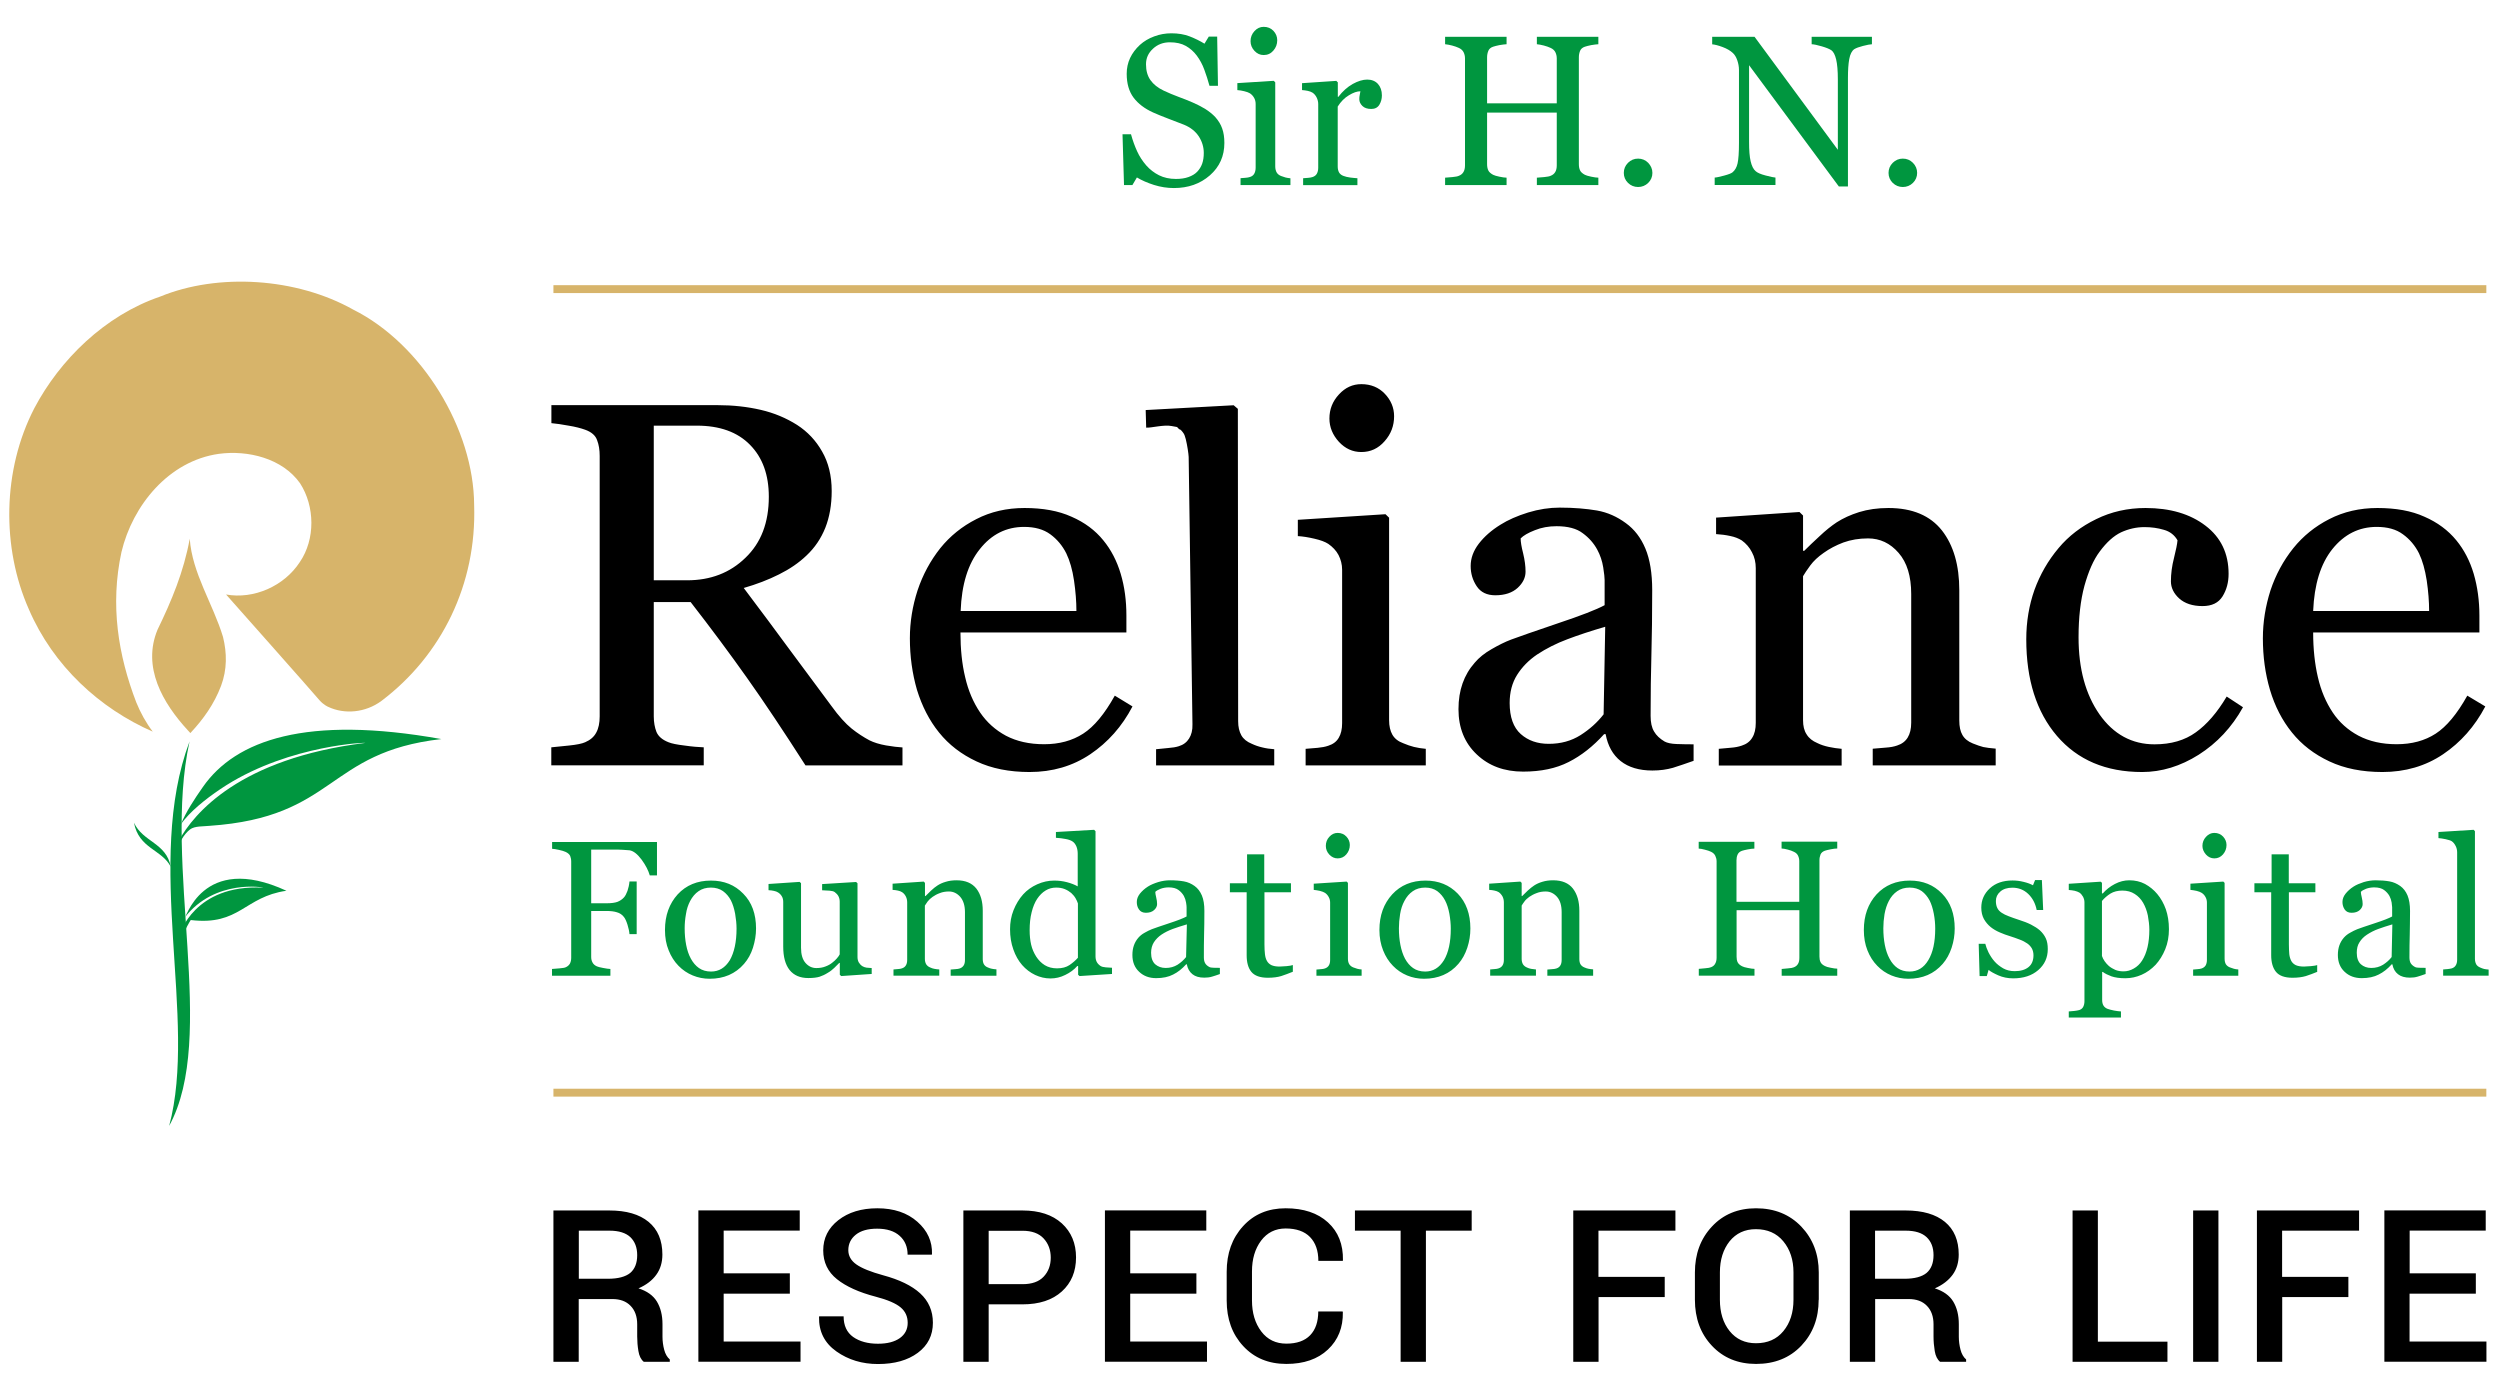
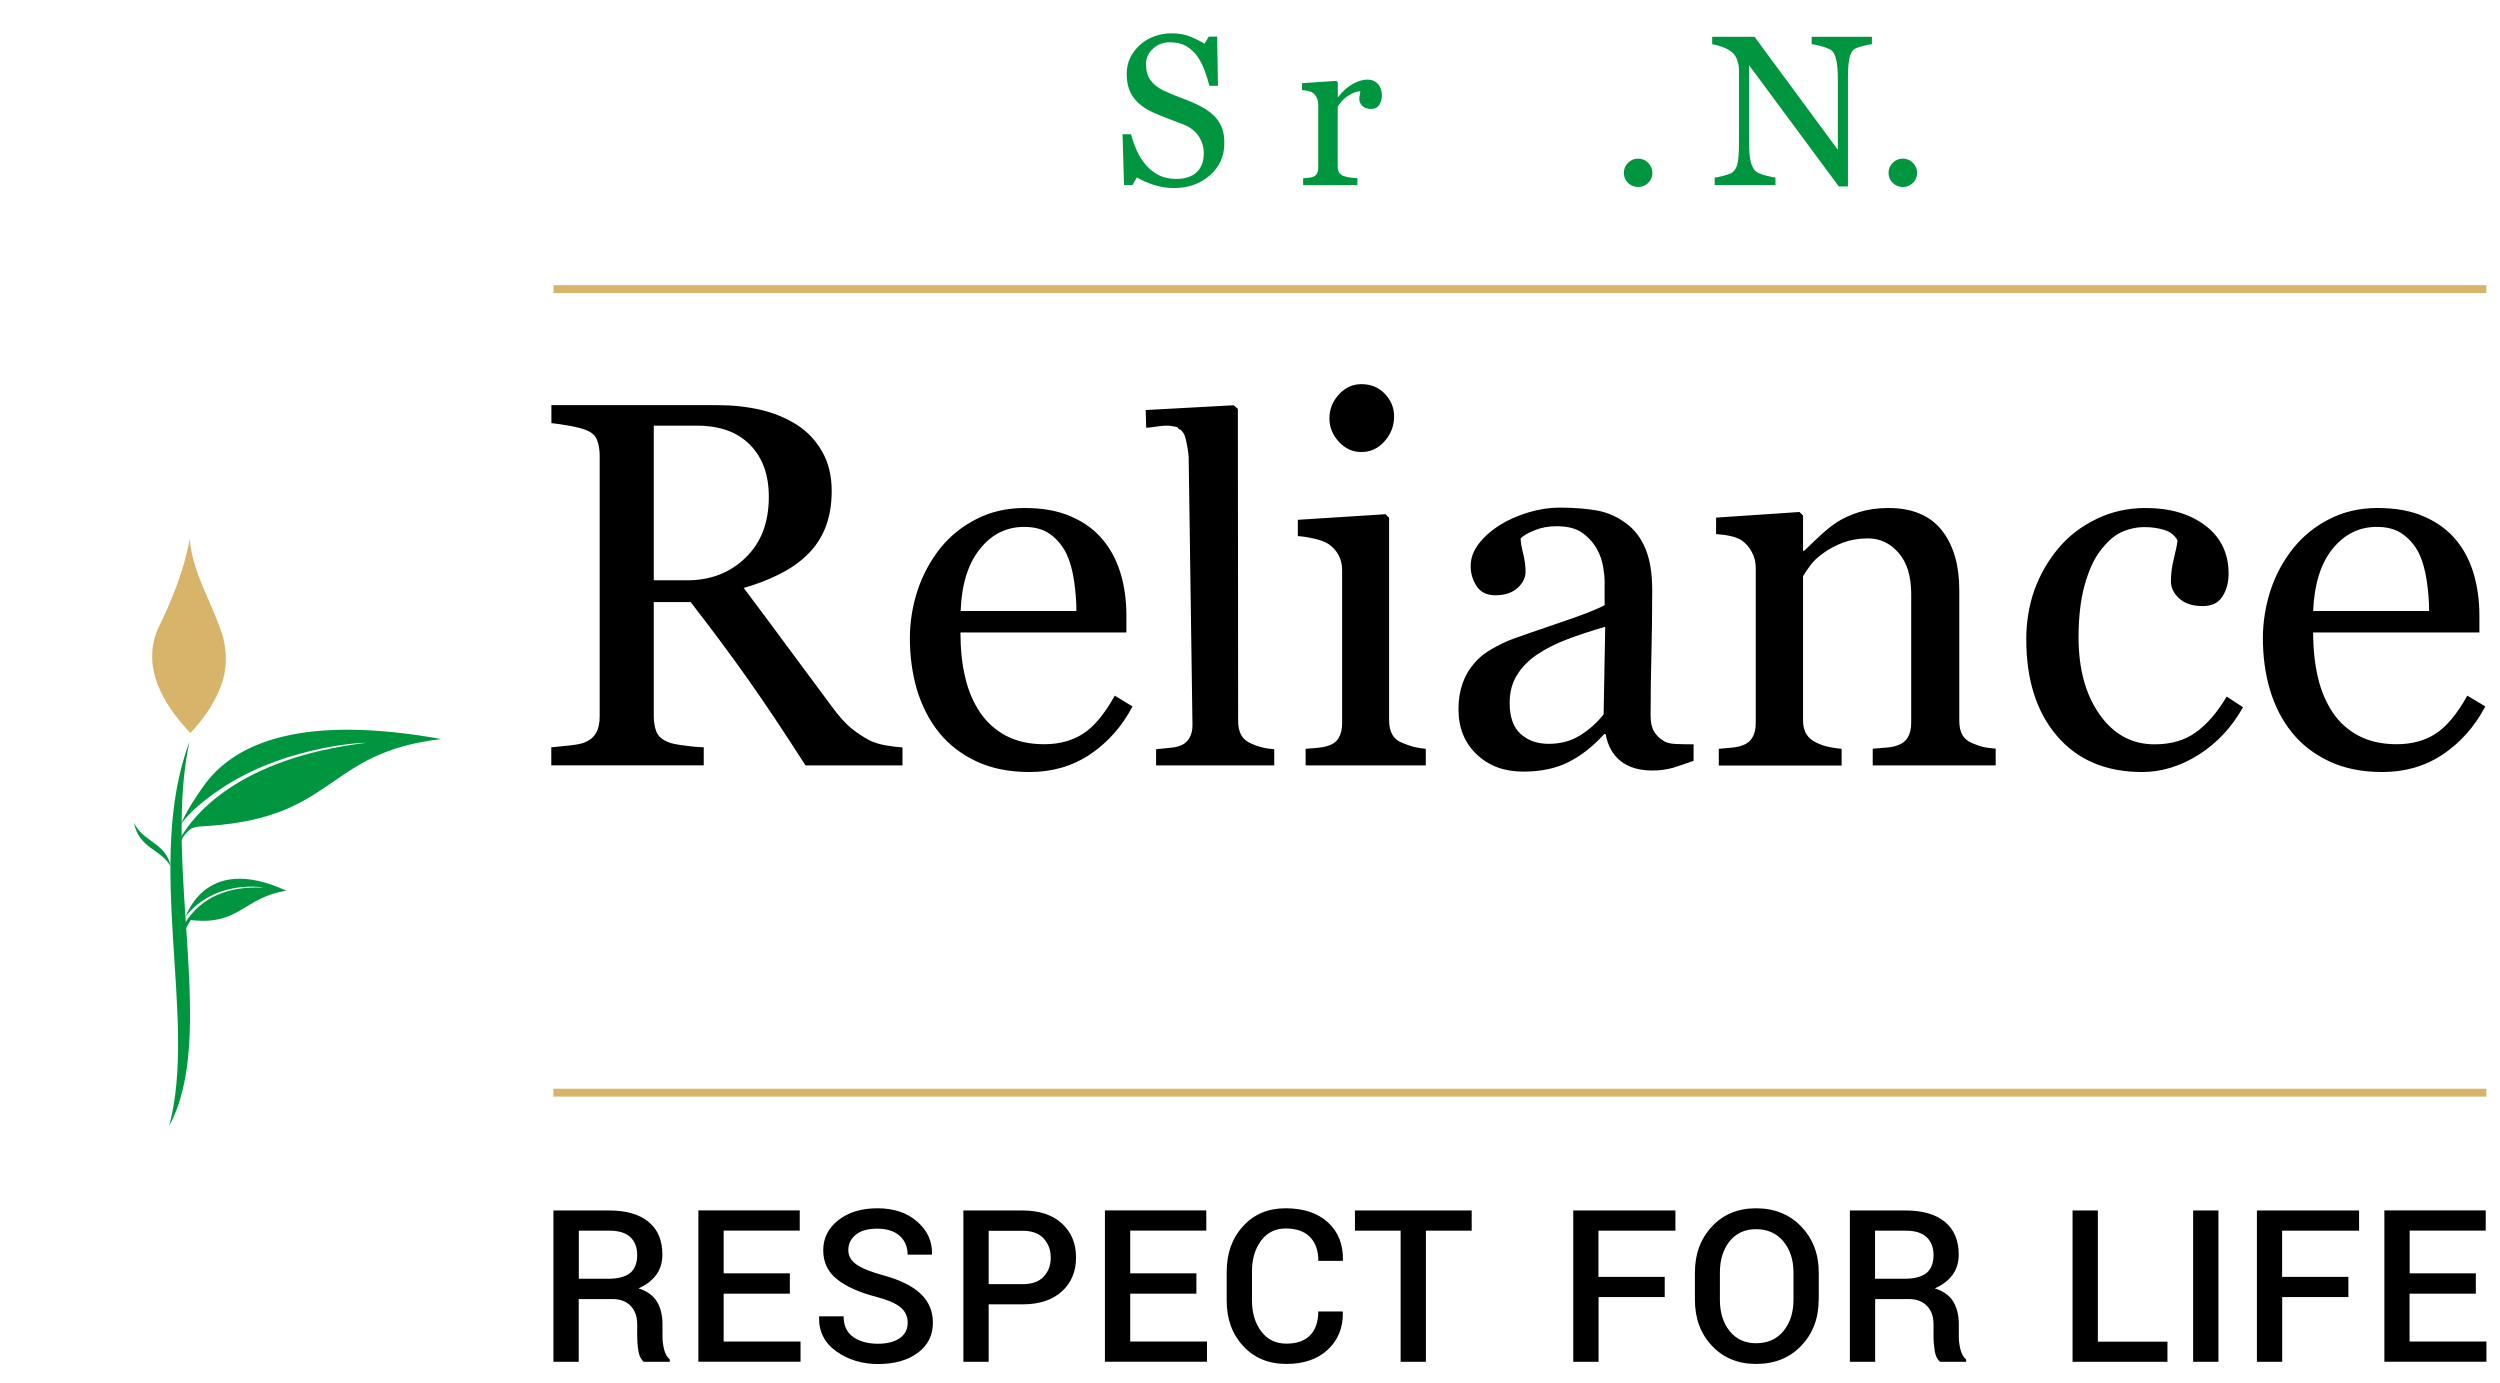
<svg xmlns="http://www.w3.org/2000/svg" width="197" height="109" viewBox="0 0 197 109" fill="none">
  <g id="RF-logo-svg">
    <g id="Group">
      <g id="Group_2">
        <path id="Vector" fill-rule="evenodd" clip-rule="evenodd" d="M13.455 68.302C13.101 66.404 11.266 66.364 10.557 64.828C10.935 66.876 12.754 66.931 13.455 68.302Z" fill="#00963F" />
        <path id="Vector_2" fill-rule="evenodd" clip-rule="evenodd" d="M14.157 73.642C14.157 73.642 15.291 69.664 20.726 69.947C20.9 69.939 16.922 69.207 14.543 72.318C14.606 72.594 15.874 67.096 22.57 70.192C19.245 70.664 18.899 72.964 15.031 72.499C15.031 72.499 14.464 73.342 14.385 74.051L14.157 73.642Z" fill="#00963F" />
        <path id="Vector_3" fill-rule="evenodd" clip-rule="evenodd" d="M14.085 66.257C15.275 64.099 18.867 59.774 28.76 58.545C29.099 58.482 22.931 58.663 17.819 61.885C16.63 62.641 15.353 63.61 14.542 64.579C14.44 64.705 14.337 64.831 14.243 64.973C14.652 63.981 15.322 62.964 15.984 62.019C18.559 58.317 24.152 56.332 34.779 58.238C25.665 59.278 26.523 64.39 16.503 65.076C16.015 65.131 15.345 65.076 14.975 65.359C14.526 65.698 14.006 66.486 13.88 67.352L14.085 66.257Z" fill="#00963F" />
-         <path id="Vector_4" fill-rule="evenodd" clip-rule="evenodd" d="M13.33 88.72C15.59 80.323 11.352 67.972 14.937 58.425C12.794 68.208 17.166 81.71 13.33 88.72Z" fill="#00963F" />
+         <path id="Vector_4" fill-rule="evenodd" clip-rule="evenodd" d="M13.33 88.72C15.59 80.323 11.352 67.972 14.937 58.425C12.794 68.208 17.166 81.71 13.33 88.72" fill="#00963F" />
      </g>
-       <path id="Vector_5" fill-rule="evenodd" clip-rule="evenodd" d="M30.053 55.236C28.792 56.165 27.146 56.307 25.862 55.7C25.862 55.7 25.515 55.559 25.184 55.188C24.909 54.842 17.835 46.87 17.835 46.87L17.811 46.846C19.993 47.24 22.388 46.193 23.625 44.294C24.861 42.482 24.814 39.899 23.648 38.087C22.254 36.11 19.529 35.456 17.244 35.763C13.29 36.322 10.446 39.828 9.572 43.499C8.666 47.681 9.312 51.628 10.738 55.346C11.061 56.141 11.502 56.953 12.037 57.654C7.878 55.834 4.2 52.494 2.27 48.004C0.127 43.168 0.174 37.055 2.711 32.156C4.712 28.367 8.249 24.861 12.62 23.372C17.197 21.49 23.365 21.884 27.831 24.396C33.243 27.098 37.339 33.81 37.363 39.804C37.567 46.011 34.818 51.636 30.053 55.236Z" fill="#D7B46A" />
      <path id="Vector_6" fill-rule="evenodd" clip-rule="evenodd" d="M14.834 57.585C12.809 55.395 11.187 52.567 12.416 49.614C13.511 47.361 14.479 45.06 14.952 42.453C15.141 45.171 16.788 47.589 17.575 50.196C17.882 51.449 17.906 52.749 17.418 54.048C16.882 55.466 16.023 56.679 14.999 57.766L14.834 57.585Z" fill="#D7B46A" />
      <g id="Group_3">
        <path id="Vector_7" fill-rule="evenodd" clip-rule="evenodd" d="M71.115 60.315H63.474C61.773 57.66 60.244 55.36 58.874 53.43C57.503 51.493 56.022 49.5 54.423 47.444H51.517V56.447C51.517 56.92 51.595 57.33 51.729 57.676C51.879 58.031 52.194 58.298 52.674 58.487C52.919 58.59 53.336 58.676 53.935 58.747C54.533 58.834 55.038 58.873 55.455 58.889V60.307H43.442V58.889C43.765 58.858 44.222 58.81 44.844 58.747C45.451 58.684 45.868 58.598 46.113 58.487C46.514 58.314 46.806 58.07 46.987 57.723C47.168 57.393 47.255 56.967 47.255 56.447V35.927C47.255 35.455 47.192 35.045 47.05 34.683C46.924 34.32 46.617 34.045 46.113 33.864C45.782 33.745 45.341 33.627 44.805 33.541C44.27 33.438 43.828 33.383 43.45 33.344V31.926H56.558C57.763 31.926 58.889 32.052 59.945 32.296C61.001 32.54 61.954 32.942 62.812 33.485C63.639 34.021 64.293 34.714 64.782 35.581C65.278 36.439 65.538 37.479 65.538 38.692C65.538 39.787 65.365 40.756 65.034 41.591C64.695 42.434 64.207 43.158 63.553 43.773C62.954 44.348 62.229 44.844 61.387 45.262C60.544 45.687 59.614 46.042 58.606 46.333C60.008 48.192 61.166 49.752 62.096 51.02C63.025 52.28 64.167 53.816 65.514 55.628C66.097 56.439 66.633 57.022 67.105 57.408C67.578 57.786 68.058 58.094 68.515 58.338C68.862 58.511 69.295 58.645 69.823 58.74C70.343 58.826 70.768 58.881 71.115 58.897V60.315ZM60.583 39.141C60.583 37.424 60.095 36.061 59.102 35.053C58.117 34.045 56.715 33.541 54.911 33.541H51.517V45.727H54.147C55.983 45.727 57.519 45.144 58.74 43.954C59.977 42.773 60.583 41.173 60.583 39.141ZM89.24 55.667C88.413 57.251 87.302 58.495 85.916 59.433C84.522 60.37 82.931 60.835 81.127 60.835C79.535 60.835 78.141 60.559 76.952 60C75.754 59.441 74.77 58.684 73.998 57.723C73.226 56.77 72.651 55.636 72.257 54.36C71.887 53.076 71.698 51.729 71.698 50.295C71.698 49.019 71.903 47.759 72.304 46.522C72.714 45.293 73.313 44.183 74.1 43.19C74.864 42.245 75.802 41.481 76.936 40.906C78.062 40.323 79.331 40.031 80.733 40.031C82.174 40.031 83.411 40.252 84.435 40.717C85.467 41.166 86.302 41.788 86.94 42.576C87.555 43.324 88.011 44.206 88.311 45.215C88.618 46.239 88.76 47.333 88.76 48.515V49.838H75.684C75.684 51.138 75.802 52.312 76.054 53.359C76.298 54.423 76.692 55.344 77.235 56.148C77.755 56.912 78.433 57.526 79.268 57.975C80.111 58.417 81.111 58.645 82.277 58.645C83.466 58.645 84.49 58.369 85.357 57.81C86.215 57.259 87.043 56.258 87.846 54.817L89.24 55.667ZM84.821 48.153C84.821 47.404 84.758 46.601 84.632 45.742C84.506 44.892 84.301 44.183 84.025 43.608C83.718 42.993 83.293 42.489 82.765 42.103C82.23 41.709 81.536 41.52 80.701 41.52C79.299 41.52 78.133 42.103 77.212 43.269C76.274 44.435 75.778 46.057 75.699 48.145H84.821V48.153ZM100.402 60.315H91.099V59.039C91.399 59.015 91.714 58.976 92.052 58.944C92.391 58.921 92.667 58.873 92.887 58.803C93.25 58.692 93.517 58.487 93.699 58.196C93.88 57.913 93.982 57.534 93.966 57.07L93.667 36.006C93.659 35.77 93.557 35.084 93.439 34.604C93.384 34.391 93.321 34.218 93.265 34.147C93.202 34.076 93.179 34.005 93.1 33.934C92.761 33.627 93.179 34.045 92.864 33.769C92.659 33.588 92.95 33.698 92.328 33.572C91.722 33.446 90.698 33.73 90.319 33.698L90.28 32.312L97.212 31.934L97.543 32.217L97.566 56.833C97.566 57.282 97.653 57.645 97.818 57.944C97.984 58.235 98.26 58.456 98.63 58.606C98.913 58.74 99.189 58.834 99.473 58.897C99.748 58.968 100.071 59.015 100.41 59.039V60.315H100.402ZM112.352 60.315H102.883V59.007C103.191 58.976 103.498 58.96 103.829 58.929C104.152 58.897 104.427 58.85 104.672 58.763C105.042 58.645 105.318 58.44 105.491 58.141C105.672 57.842 105.759 57.456 105.759 56.983V44.899C105.759 44.474 105.656 44.088 105.475 43.734C105.286 43.379 105.01 43.096 104.672 42.859C104.42 42.694 104.057 42.56 103.577 42.45C103.104 42.339 102.671 42.268 102.269 42.245V40.961L109.177 40.52L109.461 40.795V56.747C109.461 57.211 109.548 57.597 109.721 57.897C109.894 58.196 110.178 58.425 110.572 58.566C110.863 58.692 111.147 58.787 111.422 58.858C111.706 58.929 112.013 58.976 112.352 59.007V60.315ZM109.855 32.8C109.855 33.548 109.611 34.202 109.106 34.769C108.61 35.337 108.004 35.62 107.271 35.62C106.594 35.62 106.003 35.352 105.507 34.817C105.018 34.281 104.758 33.666 104.758 32.981C104.758 32.249 105.01 31.619 105.507 31.083C106.003 30.539 106.594 30.271 107.271 30.271C108.019 30.271 108.642 30.524 109.122 31.028C109.603 31.532 109.855 32.123 109.855 32.8ZM133.478 59.945C132.84 60.173 132.297 60.354 131.824 60.504C131.344 60.638 130.816 60.717 130.209 60.717C129.162 60.717 128.335 60.465 127.712 59.976C127.09 59.48 126.696 58.779 126.523 57.849H126.405C125.538 58.81 124.609 59.543 123.608 60.047C122.624 60.551 121.426 60.803 120.024 60.803C118.535 60.803 117.322 60.354 116.369 59.449C115.408 58.543 114.928 57.353 114.928 55.888C114.928 55.124 115.038 54.447 115.251 53.848C115.463 53.249 115.778 52.706 116.212 52.217C116.542 51.823 116.984 51.469 117.535 51.154C118.079 50.839 118.598 50.579 119.079 50.398C119.685 50.169 120.899 49.752 122.726 49.129C124.569 48.515 125.806 48.035 126.444 47.688V45.703C126.444 45.537 126.413 45.199 126.334 44.71C126.255 44.214 126.097 43.741 125.861 43.308C125.593 42.812 125.215 42.379 124.719 42.016C124.238 41.646 123.545 41.465 122.655 41.465C122.041 41.465 121.466 41.567 120.946 41.78C120.418 41.985 120.04 42.205 119.827 42.426C119.827 42.694 119.89 43.088 120.024 43.608C120.15 44.127 120.213 44.6 120.213 45.049C120.213 45.514 120.008 45.939 119.591 46.325C119.166 46.711 118.583 46.908 117.826 46.908C117.173 46.908 116.676 46.672 116.361 46.191C116.046 45.719 115.889 45.191 115.889 44.6C115.889 43.986 116.101 43.403 116.535 42.836C116.968 42.276 117.535 41.78 118.236 41.347C118.835 40.969 119.552 40.654 120.41 40.386C121.261 40.126 122.096 40 122.907 40C124.026 40 125.01 40.086 125.845 40.228C126.68 40.378 127.429 40.717 128.114 41.221C128.791 41.709 129.303 42.379 129.658 43.229C130.012 44.072 130.194 45.175 130.194 46.498C130.194 48.413 130.17 50.09 130.131 51.571C130.091 53.052 130.068 54.659 130.068 56.408C130.068 56.928 130.154 57.337 130.343 57.645C130.517 57.952 130.8 58.212 131.17 58.432C131.375 58.543 131.69 58.614 132.116 58.629C132.557 58.645 132.998 58.653 133.455 58.653V59.945H133.478ZM126.491 49.389C125.357 49.72 124.357 50.051 123.506 50.374C122.647 50.697 121.86 51.091 121.119 51.579C120.457 52.028 119.93 52.572 119.544 53.186C119.158 53.801 118.961 54.541 118.961 55.392C118.961 56.502 119.252 57.322 119.835 57.842C120.418 58.361 121.151 58.614 122.041 58.614C122.994 58.614 123.821 58.385 124.546 57.928C125.262 57.471 125.869 56.928 126.365 56.29L126.491 49.389ZM157.244 60.315H147.571V58.999C147.878 58.968 148.217 58.937 148.587 58.913C148.957 58.889 149.248 58.834 149.493 58.747C149.863 58.629 150.146 58.417 150.328 58.117C150.509 57.818 150.603 57.432 150.603 56.951V46.806C150.603 45.404 150.272 44.324 149.611 43.568C148.949 42.804 148.146 42.426 147.2 42.426C146.491 42.426 145.846 42.536 145.255 42.749C144.672 42.969 144.152 43.245 143.703 43.568C143.262 43.875 142.907 44.206 142.647 44.561C142.387 44.915 142.198 45.199 142.08 45.404V56.755C142.08 57.203 142.167 57.582 142.364 57.873C142.545 58.172 142.829 58.393 143.199 58.55C143.482 58.692 143.782 58.787 144.113 58.858C144.436 58.929 144.774 58.976 145.121 59.007V60.323H135.44V59.007C135.755 58.976 136.07 58.944 136.393 58.921C136.724 58.897 136.999 58.842 137.252 58.755C137.622 58.637 137.905 58.425 138.079 58.125C138.268 57.826 138.354 57.44 138.354 56.959V44.773C138.354 44.316 138.26 43.899 138.055 43.521C137.866 43.143 137.59 42.828 137.252 42.584C136.999 42.426 136.7 42.308 136.346 42.237C135.991 42.158 135.621 42.111 135.227 42.087V40.788L141.797 40.346L142.08 40.622V43.403H142.175C142.498 43.08 142.899 42.694 143.38 42.253C143.853 41.804 144.309 41.441 144.735 41.158C145.239 40.835 145.822 40.567 146.499 40.354C147.185 40.142 147.949 40.031 148.807 40.031C150.698 40.031 152.1 40.63 153.022 41.796C153.943 42.977 154.392 44.545 154.392 46.514V56.778C154.392 57.251 154.471 57.629 154.636 57.913C154.794 58.196 155.062 58.425 155.456 58.582C155.779 58.716 156.054 58.803 156.283 58.866C156.519 58.913 156.842 58.96 157.26 58.992V60.315H157.244ZM168.8 60.835C165.94 60.835 163.711 59.882 162.088 57.991C160.473 56.101 159.67 53.564 159.67 50.374C159.67 48.988 159.891 47.688 160.316 46.483C160.757 45.27 161.387 44.175 162.214 43.19C163.002 42.245 163.994 41.481 165.184 40.906C166.366 40.323 167.665 40.031 169.067 40.031C171.005 40.031 172.581 40.496 173.794 41.425C175.007 42.347 175.613 43.615 175.613 45.215C175.613 45.892 175.456 46.475 175.141 46.987C174.818 47.507 174.298 47.759 173.557 47.759C172.77 47.759 172.163 47.554 171.722 47.16C171.289 46.766 171.068 46.309 171.068 45.813C171.068 45.215 171.147 44.6 171.312 43.962C171.47 43.332 171.564 42.867 171.588 42.576C171.352 42.166 170.997 41.882 170.509 41.748C170.036 41.607 169.532 41.536 168.981 41.536C168.343 41.536 167.728 41.678 167.145 41.945C166.562 42.221 166.003 42.725 165.46 43.458C164.956 44.127 164.57 45.033 164.254 46.16C163.947 47.294 163.79 48.649 163.79 50.217C163.79 52.706 164.341 54.722 165.444 56.298C166.547 57.865 167.996 58.653 169.776 58.653C171.076 58.653 172.163 58.338 173.03 57.708C173.904 57.085 174.715 56.148 175.464 54.888L176.748 55.73C175.865 57.314 174.707 58.55 173.258 59.472C171.824 60.378 170.328 60.835 168.8 60.835ZM195.842 55.667C195.007 57.251 193.904 58.495 192.518 59.433C191.131 60.37 189.524 60.835 187.736 60.835C186.137 60.835 184.751 60.559 183.561 60C182.364 59.441 181.379 58.684 180.607 57.723C179.835 56.77 179.253 55.636 178.874 54.36C178.496 53.076 178.315 51.729 178.315 50.295C178.315 49.019 178.52 47.759 178.914 46.522C179.323 45.293 179.922 44.183 180.718 43.19C181.482 42.245 182.419 41.481 183.546 40.906C184.68 40.323 185.94 40.031 187.342 40.031C188.784 40.031 190.021 40.252 191.045 40.717C192.077 41.166 192.912 41.788 193.558 42.576C194.172 43.324 194.629 44.206 194.928 45.215C195.227 46.239 195.377 47.333 195.377 48.515V49.838H182.277C182.277 51.138 182.403 52.312 182.648 53.359C182.892 54.423 183.286 55.344 183.821 56.148C184.333 56.912 185.011 57.526 185.854 57.975C186.697 58.417 187.697 58.645 188.855 58.645C190.044 58.645 191.076 58.369 191.935 57.81C192.786 57.259 193.621 56.258 194.424 54.817L195.842 55.667ZM191.415 48.153C191.415 47.404 191.352 46.601 191.226 45.742C191.092 44.892 190.895 44.183 190.619 43.608C190.312 42.993 189.887 42.489 189.351 42.103C188.823 41.709 188.13 41.52 187.287 41.52C185.885 41.52 184.727 42.103 183.79 43.269C182.86 44.435 182.364 46.057 182.277 48.145H191.415V48.153Z" fill="black" />
        <g id="Group_4">
-           <path id="Vector_8" fill-rule="evenodd" clip-rule="evenodd" d="M51.77 68.981H51.202C51.092 68.595 50.879 68.177 50.556 67.736C50.226 67.295 49.91 67.051 49.611 67.004C49.454 66.988 49.28 66.972 49.068 66.964C48.855 66.948 48.619 66.948 48.351 66.948H46.586V71.178H47.8C48.17 71.178 48.453 71.139 48.65 71.068C48.855 70.989 49.028 70.871 49.17 70.714C49.273 70.603 49.359 70.43 49.446 70.202C49.525 69.965 49.58 69.721 49.603 69.461H50.17V73.612H49.603C49.588 73.392 49.532 73.148 49.446 72.864C49.359 72.588 49.265 72.384 49.17 72.265C49.028 72.076 48.839 71.95 48.611 71.887C48.39 71.816 48.115 71.785 47.8 71.785H46.586V75.408C46.586 75.566 46.618 75.716 46.689 75.842C46.752 75.968 46.87 76.078 47.035 76.149C47.114 76.188 47.272 76.228 47.524 76.275C47.776 76.322 47.965 76.354 48.099 76.354V76.889H43.498V76.354C43.648 76.346 43.845 76.33 44.097 76.306C44.349 76.283 44.507 76.259 44.578 76.22C44.727 76.157 44.838 76.054 44.908 75.936C44.972 75.81 45.011 75.66 45.011 75.479V67.886C45.011 67.72 44.979 67.579 44.932 67.453C44.877 67.326 44.759 67.224 44.586 67.137C44.452 67.074 44.27 67.019 44.05 66.972C43.822 66.917 43.64 66.893 43.506 66.885V66.35H51.77V68.981ZM59.576 73.163C59.576 73.683 59.489 74.18 59.332 74.684C59.174 75.18 58.938 75.597 58.631 75.952C58.292 76.346 57.89 76.637 57.441 76.834C56.984 77.031 56.48 77.126 55.921 77.126C55.456 77.126 55.007 77.039 54.59 76.866C54.164 76.692 53.794 76.44 53.463 76.102C53.14 75.771 52.88 75.369 52.691 74.888C52.494 74.416 52.4 73.88 52.4 73.282C52.4 72.139 52.739 71.21 53.4 70.477C54.07 69.753 54.944 69.39 56.023 69.39C57.055 69.39 57.898 69.729 58.568 70.422C59.245 71.1 59.576 72.021 59.576 73.163ZM58.04 73.179C58.04 72.809 58 72.415 57.929 72.005C57.851 71.588 57.74 71.241 57.599 70.958C57.441 70.651 57.228 70.406 56.968 70.217C56.709 70.036 56.386 69.942 56.023 69.942C55.637 69.942 55.314 70.036 55.047 70.225C54.771 70.414 54.558 70.674 54.385 70.997C54.227 71.296 54.109 71.643 54.054 72.029C53.983 72.415 53.952 72.785 53.952 73.148C53.952 73.62 53.991 74.061 54.07 74.463C54.148 74.865 54.267 75.227 54.44 75.542C54.613 75.857 54.826 76.109 55.078 76.283C55.338 76.464 55.653 76.558 56.031 76.558C56.653 76.558 57.142 76.259 57.512 75.66C57.851 75.062 58.04 74.235 58.04 73.179ZM68.69 76.748L66.287 76.913L66.177 76.811V75.881H66.13C66.011 76.007 65.878 76.141 65.736 76.275C65.586 76.417 65.421 76.551 65.224 76.661C65.003 76.803 64.79 76.897 64.578 76.968C64.373 77.031 64.074 77.07 63.696 77.07C63.05 77.07 62.561 76.858 62.223 76.44C61.884 76.015 61.718 75.4 61.718 74.589V71.084C61.718 70.911 61.687 70.761 61.616 70.643C61.545 70.517 61.451 70.414 61.317 70.328C61.23 70.272 61.112 70.225 60.986 70.202C60.852 70.17 60.71 70.154 60.56 70.147V69.658L63.01 69.493L63.121 69.595V74.684C63.121 75.212 63.239 75.613 63.475 75.881C63.711 76.149 63.995 76.283 64.326 76.283C64.602 76.283 64.838 76.243 65.05 76.157C65.263 76.078 65.444 75.976 65.586 75.857C65.72 75.755 65.838 75.645 65.941 75.527C66.043 75.408 66.122 75.306 66.169 75.204V71.052C66.169 70.887 66.13 70.745 66.067 70.619C65.996 70.493 65.901 70.391 65.775 70.296C65.689 70.233 65.555 70.202 65.373 70.186C65.2 70.178 65.003 70.162 64.783 70.154V69.666L67.461 69.501L67.571 69.603V75.408C67.571 75.574 67.603 75.716 67.674 75.842C67.745 75.96 67.839 76.062 67.965 76.141C68.052 76.196 68.162 76.228 68.28 76.251C68.406 76.267 68.54 76.275 68.69 76.283V76.748ZM78.52 76.889H74.913V76.401C75.023 76.393 75.149 76.377 75.291 76.369C75.425 76.362 75.543 76.346 75.629 76.314C75.763 76.267 75.866 76.188 75.937 76.078C76.008 75.968 76.039 75.818 76.039 75.637V71.879C76.039 71.36 75.913 70.958 75.669 70.674C75.425 70.398 75.125 70.249 74.779 70.249C74.519 70.249 74.275 70.288 74.062 70.375C73.841 70.454 73.652 70.556 73.487 70.674C73.322 70.792 73.195 70.911 73.093 71.044C72.999 71.171 72.928 71.281 72.88 71.36V75.566C72.88 75.731 72.92 75.873 72.983 75.984C73.054 76.094 73.156 76.18 73.298 76.236C73.4 76.291 73.518 76.322 73.637 76.346C73.755 76.369 73.881 76.385 74.015 76.393V76.882H70.407V76.393C70.525 76.385 70.643 76.369 70.761 76.362C70.887 76.354 70.99 76.338 71.076 76.306C71.218 76.259 71.321 76.18 71.384 76.07C71.455 75.96 71.486 75.81 71.486 75.637V71.115C71.486 70.95 71.455 70.792 71.384 70.651C71.313 70.509 71.218 70.391 71.084 70.304C70.998 70.249 70.88 70.202 70.754 70.178C70.627 70.147 70.486 70.131 70.336 70.123V69.635L72.786 69.469L72.888 69.571V70.611H72.928C73.046 70.493 73.195 70.351 73.369 70.178C73.542 70.013 73.715 69.879 73.873 69.776C74.054 69.658 74.275 69.556 74.527 69.485C74.779 69.406 75.062 69.367 75.377 69.367C76.079 69.367 76.591 69.587 76.937 70.02C77.276 70.462 77.441 71.037 77.441 71.769V75.574C77.441 75.747 77.473 75.889 77.536 75.991C77.599 76.094 77.693 76.18 77.843 76.236C77.961 76.291 78.071 76.322 78.158 76.338C78.245 76.354 78.363 76.377 78.52 76.385V76.889ZM87.634 76.748L85.066 76.913L84.956 76.811V76.133L84.893 76.117C84.641 76.409 84.318 76.645 83.94 76.826C83.562 77.015 83.176 77.102 82.774 77.102C82.357 77.102 81.955 77.007 81.569 76.826C81.175 76.637 80.836 76.377 80.545 76.046C80.253 75.708 80.017 75.298 79.852 74.818C79.678 74.337 79.592 73.802 79.592 73.226C79.592 72.699 79.678 72.195 79.867 71.722C80.056 71.249 80.308 70.832 80.624 70.477C80.923 70.147 81.293 69.879 81.734 69.682C82.175 69.485 82.617 69.39 83.073 69.39C83.412 69.39 83.751 69.43 84.074 69.516C84.405 69.603 84.688 69.713 84.924 69.847V67.279C84.924 67.074 84.893 66.877 84.822 66.704C84.751 66.539 84.657 66.405 84.531 66.318C84.397 66.224 84.208 66.153 83.971 66.113C83.735 66.066 83.483 66.035 83.207 66.019V65.562L86.216 65.389L86.327 65.499V75.369C86.327 75.542 86.366 75.692 86.429 75.81C86.492 75.928 86.594 76.031 86.721 76.117C86.815 76.18 86.957 76.212 87.138 76.228C87.311 76.243 87.477 76.251 87.626 76.259V76.748H87.634ZM84.94 75.471V71.194C84.901 71.068 84.838 70.926 84.751 70.777C84.665 70.627 84.546 70.493 84.412 70.367C84.271 70.249 84.097 70.139 83.9 70.06C83.704 69.981 83.483 69.942 83.223 69.942C82.924 69.942 82.648 70.013 82.396 70.17C82.144 70.32 81.923 70.54 81.726 70.832C81.545 71.108 81.396 71.462 81.293 71.887C81.183 72.313 81.136 72.785 81.136 73.305C81.136 73.723 81.175 74.093 81.254 74.439C81.333 74.778 81.466 75.085 81.656 75.385C81.837 75.66 82.049 75.881 82.325 76.054C82.601 76.22 82.916 76.306 83.294 76.306C83.696 76.306 84.019 76.22 84.279 76.046C84.539 75.865 84.759 75.676 84.94 75.471ZM96.126 76.755C95.89 76.842 95.685 76.905 95.504 76.96C95.33 77.015 95.126 77.039 94.897 77.039C94.503 77.039 94.196 76.952 93.968 76.771C93.739 76.59 93.582 76.322 93.519 75.984H93.471C93.156 76.338 92.81 76.614 92.439 76.795C92.077 76.984 91.628 77.078 91.108 77.078C90.565 77.078 90.116 76.913 89.761 76.574C89.407 76.243 89.233 75.802 89.233 75.251C89.233 74.967 89.273 74.723 89.352 74.495C89.43 74.274 89.548 74.069 89.706 73.888C89.832 73.746 89.99 73.612 90.194 73.502C90.399 73.384 90.588 73.29 90.769 73.219C90.99 73.132 91.447 72.982 92.124 72.754C92.802 72.533 93.266 72.352 93.503 72.218V71.493C93.503 71.43 93.495 71.304 93.463 71.123C93.432 70.934 93.377 70.769 93.29 70.603C93.188 70.422 93.046 70.265 92.865 70.131C92.684 69.997 92.424 69.926 92.093 69.926C91.864 69.926 91.652 69.965 91.455 70.036C91.258 70.115 91.116 70.194 91.037 70.28C91.037 70.375 91.061 70.525 91.108 70.714C91.155 70.903 91.179 71.084 91.179 71.241C91.179 71.415 91.1 71.572 90.943 71.714C90.785 71.856 90.573 71.927 90.297 71.927C90.053 71.927 89.871 71.84 89.753 71.667C89.627 71.493 89.58 71.296 89.58 71.076C89.58 70.847 89.659 70.635 89.824 70.422C89.99 70.217 90.194 70.028 90.454 69.863C90.675 69.721 90.943 69.611 91.266 69.508C91.581 69.414 91.888 69.367 92.195 69.367C92.613 69.367 92.975 69.398 93.29 69.453C93.605 69.508 93.881 69.635 94.133 69.816C94.385 69.997 94.574 70.249 94.708 70.564C94.842 70.879 94.905 71.281 94.905 71.777C94.905 72.478 94.897 73.108 94.881 73.652C94.865 74.195 94.865 74.794 94.865 75.44C94.865 75.629 94.897 75.787 94.968 75.905C95.031 76.015 95.133 76.109 95.275 76.188C95.354 76.236 95.472 76.259 95.63 76.259C95.795 76.267 95.96 76.267 96.126 76.267V76.755ZM93.526 72.841C93.101 72.966 92.731 73.085 92.408 73.203C92.093 73.321 91.786 73.471 91.518 73.652C91.273 73.817 91.077 74.022 90.927 74.251C90.785 74.479 90.706 74.755 90.706 75.078C90.706 75.487 90.817 75.787 91.029 75.984C91.25 76.172 91.518 76.275 91.856 76.275C92.211 76.275 92.518 76.188 92.786 76.023C93.054 75.85 93.274 75.653 93.463 75.416L93.526 72.841ZM101.876 76.574C101.553 76.708 101.246 76.818 100.962 76.913C100.679 77 100.324 77.047 99.907 77.047C99.293 77.047 98.859 76.889 98.607 76.582C98.355 76.275 98.237 75.834 98.237 75.275V70.312H96.914V69.603H98.269V67.319H99.623V69.603H101.727V70.312H99.639V74.416C99.639 74.731 99.655 74.983 99.678 75.188C99.702 75.393 99.749 75.574 99.836 75.724C99.915 75.865 100.033 75.976 100.19 76.054C100.348 76.125 100.561 76.165 100.829 76.165C100.955 76.165 101.136 76.149 101.372 76.133C101.608 76.109 101.774 76.086 101.876 76.046V76.574ZM107.296 76.889H103.735V76.401C103.853 76.393 103.972 76.377 104.09 76.369C104.208 76.362 104.318 76.346 104.405 76.314C104.539 76.267 104.649 76.188 104.712 76.078C104.783 75.968 104.814 75.818 104.814 75.645V71.123C104.814 70.966 104.775 70.816 104.704 70.69C104.633 70.556 104.539 70.446 104.413 70.359C104.318 70.296 104.184 70.249 104.011 70.202C103.83 70.162 103.672 70.139 103.523 70.123V69.635L106.114 69.469L106.217 69.571V75.542C106.217 75.716 106.248 75.857 106.319 75.976C106.39 76.086 106.492 76.172 106.626 76.228C106.736 76.267 106.847 76.306 106.949 76.338C107.052 76.369 107.17 76.385 107.296 76.393V76.889ZM106.366 66.586C106.366 66.87 106.272 67.114 106.09 67.326C105.909 67.539 105.681 67.641 105.405 67.641C105.153 67.641 104.94 67.539 104.751 67.342C104.562 67.137 104.476 66.909 104.476 66.657C104.476 66.381 104.562 66.145 104.751 65.94C104.94 65.735 105.153 65.633 105.405 65.633C105.697 65.633 105.917 65.735 106.098 65.924C106.272 66.113 106.366 66.334 106.366 66.586ZM115.866 73.163C115.866 73.683 115.787 74.18 115.622 74.684C115.456 75.18 115.228 75.597 114.921 75.952C114.582 76.346 114.188 76.637 113.731 76.834C113.274 77.031 112.77 77.126 112.211 77.126C111.746 77.126 111.297 77.039 110.88 76.866C110.462 76.692 110.084 76.44 109.761 76.102C109.438 75.771 109.178 75.369 108.989 74.888C108.8 74.416 108.698 73.88 108.698 73.282C108.698 72.139 109.037 71.21 109.706 70.477C110.368 69.753 111.25 69.39 112.329 69.39C113.353 69.39 114.204 69.729 114.874 70.422C115.527 71.1 115.866 72.021 115.866 73.163ZM114.322 73.179C114.322 72.809 114.283 72.415 114.212 72.005C114.133 71.588 114.023 71.241 113.873 70.958C113.716 70.651 113.503 70.406 113.251 70.217C112.991 70.036 112.676 69.942 112.306 69.942C111.927 69.942 111.597 70.036 111.329 70.225C111.053 70.414 110.833 70.674 110.667 70.997C110.502 71.296 110.391 71.643 110.328 72.029C110.265 72.415 110.234 72.785 110.234 73.148C110.234 73.62 110.273 74.061 110.352 74.463C110.431 74.865 110.549 75.227 110.714 75.542C110.888 75.857 111.1 76.109 111.352 76.283C111.612 76.464 111.927 76.558 112.306 76.558C112.928 76.558 113.416 76.259 113.786 75.66C114.141 75.062 114.322 74.235 114.322 73.179ZM125.539 76.889H121.931V76.401C122.05 76.393 122.176 76.377 122.31 76.369C122.443 76.362 122.562 76.346 122.648 76.314C122.79 76.267 122.892 76.188 122.955 76.078C123.026 75.968 123.058 75.818 123.058 75.637V71.879C123.058 71.36 122.94 70.958 122.696 70.674C122.451 70.398 122.152 70.249 121.805 70.249C121.545 70.249 121.301 70.288 121.089 70.375C120.868 70.454 120.679 70.556 120.506 70.674C120.348 70.792 120.214 70.911 120.12 71.044C120.025 71.171 119.954 71.281 119.907 71.36V75.566C119.907 75.731 119.946 75.873 120.009 75.984C120.08 76.094 120.183 76.18 120.317 76.236C120.419 76.291 120.537 76.322 120.655 76.346C120.781 76.369 120.907 76.385 121.033 76.393V76.882H117.426V76.393C117.536 76.385 117.654 76.369 117.78 76.362C117.906 76.354 118.009 76.338 118.095 76.306C118.229 76.259 118.339 76.18 118.403 76.07C118.473 75.96 118.505 75.81 118.505 75.637V71.115C118.505 70.95 118.473 70.792 118.403 70.651C118.324 70.509 118.229 70.391 118.103 70.304C118.009 70.249 117.898 70.202 117.764 70.178C117.638 70.147 117.497 70.131 117.347 70.123V69.635L119.805 69.469L119.907 69.571V70.611H119.946C120.065 70.493 120.206 70.351 120.388 70.178C120.569 70.013 120.734 69.879 120.892 69.776C121.073 69.658 121.293 69.556 121.538 69.485C121.79 69.406 122.073 69.367 122.388 69.367C123.089 69.367 123.609 69.587 123.948 70.02C124.287 70.462 124.452 71.037 124.452 71.769V75.574C124.452 75.747 124.484 75.889 124.547 75.991C124.61 76.094 124.712 76.18 124.854 76.236C124.98 76.291 125.082 76.322 125.169 76.338C125.264 76.354 125.382 76.377 125.539 76.385V76.889ZM144.783 76.889H140.396V76.354C140.514 76.346 140.687 76.33 140.908 76.306C141.128 76.291 141.286 76.259 141.364 76.22C141.514 76.157 141.617 76.07 141.687 75.944C141.758 75.826 141.79 75.668 141.79 75.471V71.722H136.843V75.393C136.843 75.566 136.867 75.708 136.93 75.834C136.993 75.952 137.103 76.054 137.276 76.141C137.363 76.188 137.513 76.236 137.733 76.275C137.954 76.322 138.127 76.346 138.253 76.346V76.882H133.865V76.346C133.984 76.338 134.157 76.322 134.377 76.299C134.606 76.283 134.755 76.251 134.842 76.212C134.992 76.149 135.094 76.062 135.157 75.936C135.228 75.818 135.268 75.66 135.268 75.464V67.87C135.268 67.712 135.228 67.571 135.165 67.437C135.102 67.303 134.992 67.2 134.834 67.122C134.7 67.059 134.543 67.004 134.346 66.956C134.157 66.901 133.991 66.877 133.857 66.87V66.334H138.245V66.87C138.103 66.87 137.93 66.893 137.725 66.933C137.52 66.972 137.371 67.011 137.268 67.043C137.095 67.106 136.985 67.2 136.922 67.342C136.859 67.484 136.835 67.634 136.835 67.791V71.06H141.782V67.862C141.782 67.705 141.75 67.563 141.687 67.429C141.624 67.295 141.514 67.192 141.357 67.122C141.223 67.051 141.057 66.996 140.876 66.948C140.687 66.893 140.522 66.87 140.388 66.862V66.326H144.775V66.862C144.633 66.862 144.46 66.885 144.255 66.925C144.058 66.964 143.901 67.004 143.806 67.035C143.633 67.098 143.523 67.192 143.46 67.326C143.405 67.468 143.373 67.618 143.373 67.783V75.377C143.373 75.55 143.397 75.692 143.46 75.818C143.515 75.936 143.633 76.039 143.806 76.125C143.893 76.172 144.043 76.22 144.255 76.259C144.476 76.306 144.649 76.33 144.775 76.33V76.889H144.783ZM154.031 73.163C154.031 73.683 153.952 74.18 153.787 74.684C153.621 75.18 153.393 75.597 153.086 75.952C152.739 76.346 152.353 76.637 151.896 76.834C151.439 77.031 150.935 77.126 150.376 77.126C149.911 77.126 149.47 77.039 149.045 76.866C148.627 76.692 148.249 76.44 147.926 76.102C147.603 75.771 147.343 75.369 147.154 74.888C146.965 74.416 146.871 73.88 146.871 73.282C146.871 72.139 147.209 71.21 147.871 70.477C148.541 69.753 149.415 69.39 150.494 69.39C151.526 69.39 152.369 69.729 153.038 70.422C153.7 71.1 154.031 72.021 154.031 73.163ZM152.495 73.179C152.495 72.809 152.463 72.415 152.385 72.005C152.306 71.588 152.196 71.241 152.054 70.958C151.888 70.651 151.684 70.406 151.431 70.217C151.172 70.036 150.856 69.942 150.478 69.942C150.092 69.942 149.769 70.036 149.502 70.225C149.226 70.414 149.005 70.674 148.84 70.997C148.682 71.296 148.572 71.643 148.501 72.029C148.438 72.415 148.407 72.785 148.407 73.148C148.407 73.62 148.446 74.061 148.525 74.463C148.604 74.865 148.722 75.227 148.895 75.542C149.06 75.857 149.273 76.109 149.525 76.283C149.785 76.464 150.1 76.558 150.478 76.558C151.101 76.558 151.597 76.259 151.951 75.66C152.314 75.062 152.495 74.235 152.495 73.179ZM160.742 73.313C160.939 73.494 161.097 73.699 161.207 73.935C161.317 74.164 161.365 74.455 161.365 74.786C161.365 75.464 161.112 76.015 160.608 76.448C160.104 76.882 159.45 77.094 158.639 77.094C158.214 77.094 157.82 77.015 157.465 76.858C157.111 76.7 156.851 76.558 156.701 76.425L156.559 76.913H155.992L155.921 74.369H156.441C156.489 74.566 156.567 74.786 156.693 75.046C156.827 75.306 156.977 75.542 157.158 75.747C157.347 75.968 157.584 76.149 157.851 76.306C158.119 76.456 158.418 76.527 158.757 76.527C159.23 76.527 159.592 76.417 159.852 76.204C160.112 75.991 160.238 75.676 160.238 75.275C160.238 75.07 160.191 74.888 160.112 74.739C160.025 74.589 159.907 74.455 159.75 74.345C159.592 74.235 159.387 74.124 159.151 74.038C158.915 73.943 158.655 73.857 158.363 73.762C158.135 73.699 157.875 73.597 157.591 73.478C157.308 73.36 157.064 73.211 156.867 73.053C156.654 72.88 156.473 72.667 156.331 72.415C156.197 72.163 156.126 71.872 156.126 71.525C156.126 70.926 156.347 70.422 156.796 70.005C157.245 69.587 157.843 69.382 158.584 69.382C158.868 69.382 159.159 69.414 159.466 69.493C159.766 69.564 160.01 69.658 160.199 69.76L160.364 69.351H160.9L161.002 71.706H160.49C160.388 71.186 160.159 70.761 159.821 70.438C159.482 70.115 159.064 69.95 158.576 69.95C158.174 69.95 157.851 70.052 157.623 70.257C157.387 70.462 157.276 70.706 157.276 70.997C157.276 71.218 157.316 71.407 157.387 71.549C157.457 71.698 157.576 71.824 157.733 71.927C157.883 72.029 158.064 72.116 158.292 72.202C158.521 72.289 158.797 72.391 159.12 72.494C159.443 72.596 159.758 72.714 160.041 72.856C160.317 72.998 160.553 73.148 160.742 73.313ZM169.99 70.446C170.282 70.792 170.502 71.194 170.668 71.651C170.825 72.108 170.912 72.636 170.912 73.219C170.912 73.794 170.817 74.321 170.62 74.802C170.423 75.282 170.171 75.684 169.864 76.023C169.533 76.369 169.171 76.629 168.761 76.811C168.352 76.992 167.926 77.086 167.469 77.086C167.028 77.086 166.666 77.031 166.39 76.937C166.114 76.834 165.878 76.724 165.705 76.59H165.65V78.796C165.65 78.969 165.681 79.119 165.752 79.237C165.823 79.355 165.933 79.442 166.075 79.497C166.193 79.544 166.367 79.583 166.587 79.631C166.808 79.67 166.989 79.694 167.131 79.701V80.182H163.019V79.701C163.176 79.694 163.318 79.678 163.46 79.662C163.602 79.646 163.736 79.623 163.854 79.591C164.003 79.536 164.106 79.449 164.161 79.331C164.224 79.205 164.255 79.056 164.255 78.89V71.1C164.255 70.95 164.216 70.808 164.145 70.666C164.066 70.525 163.972 70.414 163.854 70.335C163.759 70.28 163.641 70.233 163.484 70.194C163.318 70.162 163.168 70.139 163.019 70.131V69.642L165.532 69.477L165.634 69.564V70.391L165.697 70.406C165.957 70.107 166.272 69.855 166.65 69.658C167.028 69.461 167.406 69.367 167.784 69.367C168.241 69.367 168.651 69.461 169.029 69.658C169.399 69.863 169.722 70.123 169.99 70.446ZM168.793 75.7C168.99 75.393 169.131 75.038 169.226 74.629C169.321 74.219 169.368 73.77 169.368 73.266C169.368 72.903 169.321 72.525 169.25 72.139C169.171 71.761 169.045 71.43 168.879 71.139C168.714 70.855 168.493 70.619 168.218 70.446C167.942 70.265 167.619 70.178 167.241 70.178C166.871 70.178 166.563 70.257 166.304 70.414C166.044 70.58 165.823 70.769 165.634 70.997V75.33C165.673 75.464 165.752 75.605 165.847 75.747C165.949 75.889 166.059 76.015 166.185 76.125C166.335 76.251 166.508 76.346 166.682 76.425C166.863 76.503 167.083 76.543 167.335 76.543C167.611 76.543 167.879 76.472 168.139 76.322C168.407 76.172 168.619 75.968 168.793 75.7ZM176.378 76.889H172.818V76.401C172.936 76.393 173.046 76.377 173.172 76.369C173.291 76.362 173.401 76.346 173.488 76.314C173.629 76.267 173.732 76.188 173.803 76.078C173.866 75.968 173.905 75.818 173.905 75.645V71.123C173.905 70.966 173.866 70.816 173.795 70.69C173.724 70.556 173.629 70.446 173.495 70.359C173.401 70.296 173.275 70.249 173.094 70.202C172.92 70.162 172.755 70.139 172.605 70.123V69.635L175.197 69.469L175.299 69.571V75.542C175.299 75.716 175.331 75.857 175.394 75.976C175.465 76.086 175.567 76.172 175.709 76.228C175.819 76.267 175.922 76.306 176.032 76.338C176.134 76.369 176.252 76.385 176.378 76.393V76.889ZM175.449 66.586C175.449 66.87 175.354 67.114 175.173 67.326C174.984 67.539 174.764 67.641 174.488 67.641C174.236 67.641 174.015 67.539 173.834 67.342C173.653 67.137 173.551 66.909 173.551 66.657C173.551 66.381 173.645 66.145 173.834 65.94C174.023 65.735 174.236 65.633 174.488 65.633C174.771 65.633 175 65.735 175.181 65.924C175.354 66.113 175.449 66.334 175.449 66.586ZM182.617 76.574C182.294 76.708 181.995 76.818 181.703 76.913C181.412 77 181.065 77.047 180.648 77.047C180.033 77.047 179.6 76.889 179.348 76.582C179.096 76.275 178.97 75.834 178.97 75.275V70.312H177.647V69.603H179.002V67.319H180.356V69.603H182.452V70.312H180.364V74.416C180.364 74.731 180.38 74.983 180.396 75.188C180.419 75.393 180.475 75.574 180.553 75.724C180.632 75.865 180.75 75.976 180.908 76.054C181.065 76.125 181.286 76.165 181.546 76.165C181.672 76.165 181.853 76.149 182.089 76.133C182.326 76.109 182.499 76.086 182.594 76.046V76.574H182.617ZM191.124 76.755C190.888 76.842 190.683 76.905 190.502 76.96C190.329 77.015 190.124 77.039 189.896 77.039C189.51 77.039 189.195 76.952 188.966 76.771C188.73 76.59 188.58 76.322 188.517 75.984H188.47C188.155 76.338 187.808 76.614 187.438 76.795C187.076 76.984 186.627 77.078 186.107 77.078C185.563 77.078 185.106 76.913 184.752 76.574C184.397 76.243 184.224 75.802 184.224 75.251C184.224 74.967 184.263 74.723 184.342 74.495C184.421 74.274 184.539 74.069 184.697 73.888C184.823 73.746 184.98 73.612 185.185 73.502C185.39 73.384 185.579 73.29 185.76 73.219C185.981 73.132 186.438 72.982 187.123 72.754C187.8 72.533 188.265 72.352 188.501 72.218V71.493C188.501 71.43 188.486 71.304 188.462 71.123C188.431 70.934 188.375 70.769 188.289 70.603C188.186 70.422 188.045 70.265 187.863 70.131C187.682 69.997 187.422 69.926 187.084 69.926C186.863 69.926 186.642 69.965 186.445 70.036C186.249 70.115 186.107 70.194 186.036 70.28C186.036 70.375 186.059 70.525 186.107 70.714C186.154 70.903 186.178 71.084 186.178 71.241C186.178 71.415 186.099 71.572 185.949 71.714C185.792 71.856 185.579 71.927 185.303 71.927C185.059 71.927 184.878 71.84 184.76 71.667C184.642 71.493 184.586 71.296 184.586 71.076C184.586 70.847 184.665 70.635 184.831 70.422C184.996 70.217 185.201 70.028 185.461 69.863C185.681 69.721 185.949 69.611 186.264 69.508C186.587 69.414 186.894 69.367 187.202 69.367C187.611 69.367 187.982 69.398 188.289 69.453C188.604 69.508 188.88 69.635 189.139 69.816C189.392 69.997 189.581 70.249 189.714 70.564C189.841 70.879 189.911 71.281 189.911 71.777C189.911 72.478 189.896 73.108 189.888 73.652C189.872 74.195 189.864 74.794 189.864 75.44C189.864 75.629 189.896 75.787 189.967 75.905C190.037 76.015 190.14 76.109 190.282 76.188C190.36 76.236 190.479 76.259 190.636 76.259C190.802 76.267 190.967 76.267 191.14 76.267V76.755H191.124ZM188.517 72.841C188.1 72.966 187.722 73.085 187.406 73.203C187.084 73.321 186.792 73.471 186.516 73.652C186.264 73.817 186.067 74.022 185.926 74.251C185.776 74.479 185.713 74.755 185.713 75.078C185.713 75.487 185.823 75.787 186.036 75.984C186.249 76.172 186.524 76.275 186.855 76.275C187.202 76.275 187.517 76.188 187.785 76.023C188.052 75.85 188.281 75.653 188.462 75.416L188.517 72.841Z" fill="#00963F" />
-           <path id="Vector_9" fill-rule="evenodd" clip-rule="evenodd" d="M196.096 76.882H192.52V76.393C192.63 76.385 192.756 76.369 192.882 76.362C193.016 76.346 193.119 76.33 193.205 76.306C193.347 76.259 193.45 76.18 193.513 76.07C193.584 75.96 193.623 75.81 193.623 75.629V67.161C193.623 66.988 193.584 66.814 193.505 66.665C193.426 66.507 193.331 66.381 193.205 66.294C193.119 66.231 192.953 66.184 192.717 66.129C192.481 66.082 192.292 66.05 192.15 66.043V65.562L194.923 65.389L195.025 65.499V75.55C195.025 75.724 195.064 75.865 195.12 75.976C195.183 76.094 195.285 76.172 195.427 76.236C195.537 76.291 195.639 76.322 195.75 76.354C195.86 76.377 195.978 76.393 196.104 76.401V76.882H196.096Z" fill="#00963F" />
-         </g>
+           </g>
      </g>
      <g id="Group_5">
        <path id="Vector_10" fill-rule="evenodd" clip-rule="evenodd" d="M95.764 9.225C96.008 9.501 96.197 9.8 96.307 10.123C96.425 10.446 96.48 10.832 96.48 11.265C96.48 12.297 96.102 13.148 95.338 13.818C94.574 14.487 93.629 14.818 92.502 14.818C91.983 14.818 91.463 14.739 90.935 14.574C90.415 14.408 89.966 14.211 89.588 13.983L89.234 14.582H88.572L88.454 10.58H89.123C89.257 11.076 89.422 11.517 89.604 11.919C89.785 12.321 90.029 12.691 90.328 13.038C90.612 13.361 90.951 13.62 91.329 13.81C91.707 13.999 92.156 14.101 92.66 14.101C93.038 14.101 93.369 14.054 93.653 13.951C93.936 13.849 94.165 13.715 94.338 13.534C94.511 13.353 94.645 13.14 94.732 12.896C94.818 12.652 94.858 12.368 94.858 12.053C94.858 11.588 94.724 11.147 94.464 10.745C94.196 10.344 93.81 10.036 93.29 9.824C92.936 9.682 92.526 9.524 92.061 9.351C91.597 9.178 91.203 9.012 90.864 8.863C90.202 8.563 89.69 8.177 89.328 7.697C88.966 7.216 88.784 6.586 88.784 5.814C88.784 5.373 88.871 4.956 89.052 4.57C89.234 4.184 89.493 3.845 89.824 3.538C90.139 3.254 90.517 3.026 90.951 2.868C91.384 2.703 91.841 2.624 92.305 2.624C92.841 2.624 93.322 2.703 93.747 2.868C94.172 3.034 94.558 3.223 94.913 3.443L95.252 2.884H95.913L95.976 6.76H95.307C95.189 6.318 95.047 5.893 94.897 5.483C94.748 5.074 94.55 4.711 94.306 4.381C94.07 4.066 93.779 3.806 93.44 3.617C93.101 3.427 92.684 3.333 92.187 3.333C91.668 3.333 91.219 3.498 90.856 3.837C90.486 4.176 90.305 4.578 90.305 5.066C90.305 5.57 90.423 5.988 90.659 6.318C90.895 6.649 91.242 6.925 91.691 7.138C92.093 7.327 92.487 7.492 92.873 7.634C93.259 7.776 93.637 7.925 93.999 8.083C94.33 8.225 94.645 8.39 94.952 8.571C95.275 8.776 95.543 8.989 95.764 9.225Z" fill="#00963F" />
-         <path id="Vector_11" fill-rule="evenodd" clip-rule="evenodd" d="M100.646 3.171C100.646 3.486 100.544 3.754 100.339 3.99C100.134 4.226 99.882 4.337 99.575 4.337C99.291 4.337 99.055 4.226 98.85 4.006C98.646 3.785 98.543 3.533 98.543 3.242C98.543 2.942 98.646 2.675 98.85 2.454C99.055 2.226 99.299 2.115 99.575 2.115C99.89 2.115 100.142 2.218 100.347 2.43C100.544 2.643 100.646 2.887 100.646 3.171ZM101.67 14.585H97.755V14.041C97.882 14.033 98.015 14.018 98.149 14.01C98.283 14.002 98.401 13.978 98.496 13.947C98.653 13.899 98.764 13.813 98.835 13.687C98.906 13.561 98.945 13.403 98.945 13.206V8.196C98.945 8.023 98.906 7.858 98.827 7.716C98.748 7.574 98.638 7.448 98.496 7.354C98.394 7.291 98.244 7.235 98.047 7.188C97.85 7.141 97.669 7.109 97.503 7.101V6.55L100.371 6.369L100.489 6.487V13.104C100.489 13.293 100.528 13.458 100.599 13.584C100.67 13.71 100.788 13.805 100.946 13.868C101.064 13.915 101.182 13.955 101.3 13.986C101.418 14.018 101.544 14.033 101.686 14.049V14.585H101.67Z" fill="#00963F" />
        <path id="Vector_12" fill-rule="evenodd" clip-rule="evenodd" d="M108.893 7.515C108.893 7.799 108.823 8.043 108.689 8.263C108.555 8.476 108.342 8.586 108.058 8.586C107.751 8.586 107.515 8.508 107.357 8.35C107.2 8.193 107.113 8.019 107.113 7.822C107.113 7.704 107.121 7.594 107.145 7.491C107.16 7.389 107.184 7.295 107.2 7.192C106.94 7.192 106.641 7.295 106.294 7.507C105.947 7.712 105.656 8.011 105.412 8.397V13.124C105.412 13.313 105.451 13.47 105.522 13.596C105.593 13.714 105.711 13.809 105.869 13.864C106.003 13.919 106.184 13.959 106.396 13.99C106.609 14.014 106.798 14.037 106.964 14.045V14.589H102.686V14.045C102.812 14.037 102.946 14.022 103.08 14.014C103.214 14.006 103.332 13.982 103.427 13.951C103.576 13.903 103.695 13.817 103.765 13.691C103.836 13.565 103.876 13.407 103.876 13.21V8.2C103.876 8.027 103.836 7.862 103.758 7.696C103.679 7.531 103.569 7.397 103.427 7.302C103.324 7.239 103.198 7.192 103.056 7.161C102.915 7.129 102.757 7.113 102.6 7.098V6.554L105.301 6.373L105.42 6.491V7.633H105.459C105.798 7.192 106.176 6.853 106.593 6.617C107.011 6.389 107.389 6.271 107.736 6.271C108.082 6.271 108.366 6.381 108.578 6.609C108.783 6.838 108.893 7.137 108.893 7.515Z" fill="#00963F" />
-         <path id="Vector_13" fill-rule="evenodd" clip-rule="evenodd" d="M125.95 14.584H121.105V14.001C121.239 13.993 121.428 13.978 121.68 13.954C121.932 13.93 122.098 13.899 122.192 13.852C122.358 13.789 122.476 13.686 122.555 13.552C122.633 13.418 122.673 13.245 122.673 13.032V8.873H117.182V12.938C117.182 13.127 117.214 13.292 117.277 13.426C117.34 13.56 117.466 13.67 117.655 13.773C117.75 13.82 117.915 13.875 118.151 13.922C118.388 13.97 118.577 14.001 118.718 14.001V14.584H113.874V14.001C114.008 13.993 114.197 13.978 114.449 13.954C114.701 13.93 114.867 13.899 114.961 13.852C115.126 13.789 115.245 13.686 115.323 13.552C115.402 13.418 115.442 13.245 115.442 13.032V4.596C115.442 4.423 115.402 4.257 115.331 4.115C115.26 3.974 115.134 3.855 114.961 3.777C114.811 3.706 114.63 3.643 114.425 3.588C114.213 3.533 114.032 3.501 113.874 3.485V2.902H118.718V3.485C118.561 3.493 118.38 3.517 118.151 3.556C117.931 3.603 117.765 3.643 117.655 3.682C117.466 3.745 117.34 3.855 117.277 4.013C117.214 4.171 117.182 4.336 117.182 4.517V8.141H122.673V4.596C122.673 4.423 122.633 4.257 122.563 4.115C122.492 3.974 122.366 3.855 122.192 3.777C122.043 3.706 121.861 3.643 121.657 3.588C121.444 3.533 121.263 3.501 121.105 3.485V2.902H125.95V3.485C125.8 3.493 125.611 3.517 125.383 3.556C125.162 3.603 124.997 3.643 124.886 3.682C124.697 3.745 124.571 3.855 124.508 4.013C124.445 4.171 124.414 4.336 124.414 4.517V12.938C124.414 13.127 124.445 13.292 124.508 13.426C124.571 13.56 124.697 13.67 124.886 13.773C124.981 13.82 125.146 13.875 125.383 13.922C125.619 13.97 125.808 14.001 125.95 14.001V14.584Z" fill="#00963F" />
        <path id="Vector_14" fill-rule="evenodd" clip-rule="evenodd" d="M130.209 13.626C130.209 13.933 130.099 14.193 129.878 14.413C129.658 14.626 129.39 14.736 129.082 14.736C128.775 14.736 128.507 14.626 128.287 14.413C128.066 14.193 127.956 13.933 127.956 13.626C127.956 13.318 128.066 13.05 128.287 12.83C128.507 12.609 128.775 12.499 129.082 12.499C129.39 12.499 129.658 12.609 129.878 12.83C130.091 13.058 130.209 13.318 130.209 13.626Z" fill="#00963F" />
        <path id="Vector_15" fill-rule="evenodd" clip-rule="evenodd" d="M147.516 3.485C147.366 3.493 147.13 3.533 146.807 3.619C146.492 3.698 146.264 3.785 146.122 3.871C145.925 4.005 145.791 4.273 145.72 4.659C145.649 5.045 145.618 5.541 145.618 6.14V14.694H144.901L137.827 5.139V11.165C137.827 11.843 137.866 12.363 137.953 12.717C138.04 13.08 138.166 13.34 138.347 13.489C138.473 13.607 138.733 13.726 139.127 13.828C139.521 13.93 139.781 13.986 139.907 13.993V14.576H135.117V13.993C135.267 13.986 135.511 13.93 135.866 13.836C136.22 13.741 136.433 13.655 136.527 13.576C136.716 13.418 136.85 13.19 136.921 12.875C136.992 12.56 137.031 12.016 137.031 11.26V5.51C137.031 5.258 136.984 5.006 136.898 4.753C136.811 4.501 136.693 4.304 136.543 4.171C136.346 3.989 136.078 3.832 135.74 3.706C135.401 3.58 135.125 3.509 134.92 3.493V2.902H138.26L144.822 11.803V6.25C144.822 5.573 144.775 5.045 144.688 4.683C144.601 4.32 144.475 4.076 144.31 3.958C144.152 3.855 143.908 3.753 143.554 3.651C143.207 3.548 142.939 3.493 142.758 3.485V2.902H147.508V3.485H147.516Z" fill="#00963F" />
        <path id="Vector_16" fill-rule="evenodd" clip-rule="evenodd" d="M151.07 13.626C151.07 13.933 150.96 14.193 150.739 14.413C150.519 14.626 150.251 14.736 149.944 14.736C149.637 14.736 149.369 14.626 149.148 14.413C148.928 14.193 148.817 13.933 148.817 13.626C148.817 13.318 148.928 13.05 149.148 12.83C149.369 12.609 149.637 12.499 149.944 12.499C150.251 12.499 150.519 12.609 150.739 12.83C150.96 13.058 151.07 13.318 151.07 13.626Z" fill="#00963F" />
      </g>
      <path id="Vector_17" d="M195.923 22.472H43.61V23.094H195.923V22.472Z" fill="#D7B46A" />
      <path id="Vector_18" d="M195.923 85.791H43.61V86.413H195.923V85.791Z" fill="#D7B46A" />
      <path id="Vector_19" fill-rule="evenodd" clip-rule="evenodd" d="M45.603 102.365V107.312H43.61V95.386H48.021C49.352 95.386 50.384 95.686 51.109 96.284C51.834 96.883 52.196 97.742 52.196 98.86C52.196 99.474 52.038 100.01 51.715 100.451C51.4 100.892 50.928 101.255 50.313 101.523C50.983 101.735 51.471 102.082 51.763 102.562C52.054 103.043 52.204 103.641 52.204 104.343V105.335C52.204 105.682 52.251 106.028 52.338 106.359C52.424 106.69 52.574 106.95 52.779 107.123V107.312H50.731C50.51 107.131 50.368 106.847 50.306 106.461C50.242 106.076 50.211 105.697 50.211 105.319V104.358C50.211 103.744 50.038 103.255 49.691 102.901C49.344 102.539 48.864 102.365 48.249 102.365H45.603ZM45.603 100.766H47.911C48.706 100.766 49.289 100.609 49.66 100.309C50.022 100.002 50.211 99.537 50.211 98.907C50.211 98.301 50.03 97.836 49.675 97.489C49.313 97.151 48.769 96.977 48.029 96.977H45.611V100.766H45.603ZM62.239 101.94H57.025V105.713H63.082V107.304H55.032V95.378H63.019V96.969H57.025V100.341H62.239V101.94ZM71.526 104.24C71.526 103.744 71.345 103.342 70.975 103.027C70.605 102.712 69.951 102.428 69.022 102.184C67.69 101.838 66.666 101.373 65.95 100.798C65.233 100.223 64.87 99.467 64.87 98.529C64.87 97.568 65.264 96.773 66.06 96.15C66.855 95.528 67.879 95.213 69.132 95.213C70.439 95.213 71.495 95.567 72.291 96.276C73.086 96.977 73.472 97.828 73.441 98.821L73.425 98.868H71.519C71.519 98.261 71.314 97.757 70.896 97.387C70.479 97.009 69.888 96.82 69.116 96.82C68.391 96.82 67.832 96.977 67.438 97.293C67.044 97.608 66.847 98.017 66.847 98.513C66.847 98.962 67.06 99.341 67.486 99.64C67.911 99.939 68.612 100.223 69.589 100.491C70.873 100.837 71.85 101.31 72.511 101.916C73.173 102.523 73.512 103.295 73.512 104.232C73.512 105.225 73.118 106.012 72.322 106.603C71.526 107.194 70.479 107.486 69.187 107.486C67.942 107.486 66.847 107.155 65.91 106.493C64.973 105.831 64.516 104.925 64.54 103.775L64.555 103.728H66.477C66.477 104.453 66.729 104.996 67.226 105.351C67.73 105.705 68.383 105.886 69.179 105.886C69.92 105.886 70.487 105.737 70.904 105.445C71.322 105.146 71.526 104.744 71.526 104.24ZM77.907 102.783V107.312H75.914V95.386H80.577C81.893 95.386 82.925 95.725 83.673 96.402C84.414 97.08 84.792 97.978 84.792 99.081C84.792 100.199 84.414 101.097 83.673 101.767C82.925 102.444 81.893 102.783 80.577 102.783H77.907ZM77.907 101.192H80.577C81.318 101.192 81.869 100.995 82.24 100.601C82.61 100.207 82.799 99.711 82.799 99.104C82.799 98.498 82.61 97.993 82.24 97.592C81.869 97.19 81.318 96.985 80.577 96.985H77.907V101.192ZM94.276 101.94H89.061V105.713H95.111V107.304H87.068V95.378H95.056V96.969H89.061V100.341H94.276V101.94ZM105.8 103.35L105.816 103.397C105.839 104.602 105.446 105.587 104.642 106.343C103.839 107.1 102.744 107.478 101.365 107.478C99.971 107.478 98.837 107.013 97.97 106.076C97.096 105.138 96.663 103.941 96.663 102.484V100.215C96.663 98.766 97.088 97.568 97.954 96.623C98.813 95.678 99.932 95.213 101.31 95.213C102.72 95.213 103.831 95.583 104.642 96.324C105.453 97.064 105.847 98.057 105.824 99.309L105.808 99.356H103.886C103.886 98.553 103.665 97.93 103.232 97.481C102.799 97.032 102.153 96.804 101.31 96.804C100.499 96.804 99.853 97.127 99.372 97.765C98.892 98.411 98.656 99.215 98.656 100.191V102.476C98.656 103.46 98.9 104.272 99.388 104.918C99.876 105.563 100.538 105.879 101.365 105.879C102.192 105.879 102.815 105.658 103.24 105.217C103.665 104.776 103.878 104.153 103.878 103.342H105.8V103.35ZM115.969 96.977H112.362V107.312H110.369V96.977H106.769V95.386H115.969V96.977ZM131.188 102.208H125.966V107.312H123.973V95.386H132.023V96.977H125.958V100.617H131.18V102.208H131.188ZM143.311 102.42C143.311 103.878 142.854 105.083 141.941 106.044C141.027 107.005 139.837 107.478 138.38 107.478C136.954 107.478 135.788 106.997 134.898 106.044C134 105.091 133.559 103.878 133.559 102.42V100.27C133.559 98.821 134 97.615 134.898 96.654C135.788 95.693 136.954 95.213 138.372 95.213C139.829 95.213 141.019 95.693 141.941 96.654C142.854 97.615 143.319 98.821 143.319 100.27V102.42H143.311ZM141.326 100.262C141.326 99.27 141.058 98.458 140.523 97.812C139.995 97.174 139.27 96.859 138.364 96.859C137.49 96.859 136.805 97.182 136.293 97.812C135.788 98.45 135.528 99.27 135.528 100.262V102.42C135.528 103.421 135.781 104.248 136.293 104.886C136.805 105.524 137.498 105.847 138.372 105.847C139.286 105.847 140.003 105.532 140.53 104.894C141.058 104.256 141.326 103.429 141.326 102.42V100.262ZM147.762 102.365V107.312H145.769V95.386H150.172C151.503 95.386 152.535 95.686 153.26 96.284C153.985 96.883 154.347 97.742 154.347 98.86C154.347 99.474 154.189 100.01 153.867 100.451C153.544 100.892 153.079 101.255 152.464 101.523C153.134 101.735 153.622 102.082 153.914 102.562C154.205 103.043 154.355 103.641 154.355 104.343V105.335C154.355 105.682 154.402 106.028 154.489 106.359C154.575 106.69 154.725 106.95 154.93 107.123V107.312H152.882C152.661 107.131 152.52 106.847 152.457 106.461C152.394 106.076 152.362 105.697 152.362 105.319V104.358C152.362 103.744 152.189 103.255 151.842 102.901C151.496 102.539 151.015 102.365 150.401 102.365H147.762ZM147.762 100.766H150.07C150.865 100.766 151.448 100.609 151.811 100.309C152.173 100.002 152.362 99.537 152.362 98.907C152.362 98.301 152.181 97.836 151.818 97.489C151.456 97.151 150.913 96.977 150.172 96.977H147.754V100.766H147.762ZM165.312 105.721H170.795V107.312H163.319V95.386H165.312V105.721ZM174.812 107.312H172.819V95.386H174.812V107.312ZM185.06 102.208H179.838V107.312H177.845V95.386H185.895V96.977H179.83V100.617H185.052V102.208H185.06ZM195.088 101.94H189.873V105.713H195.931V107.304H187.888V95.378H195.875V96.969H189.881V100.341H195.096V101.94H195.088Z" fill="black" />
    </g>
  </g>
</svg>